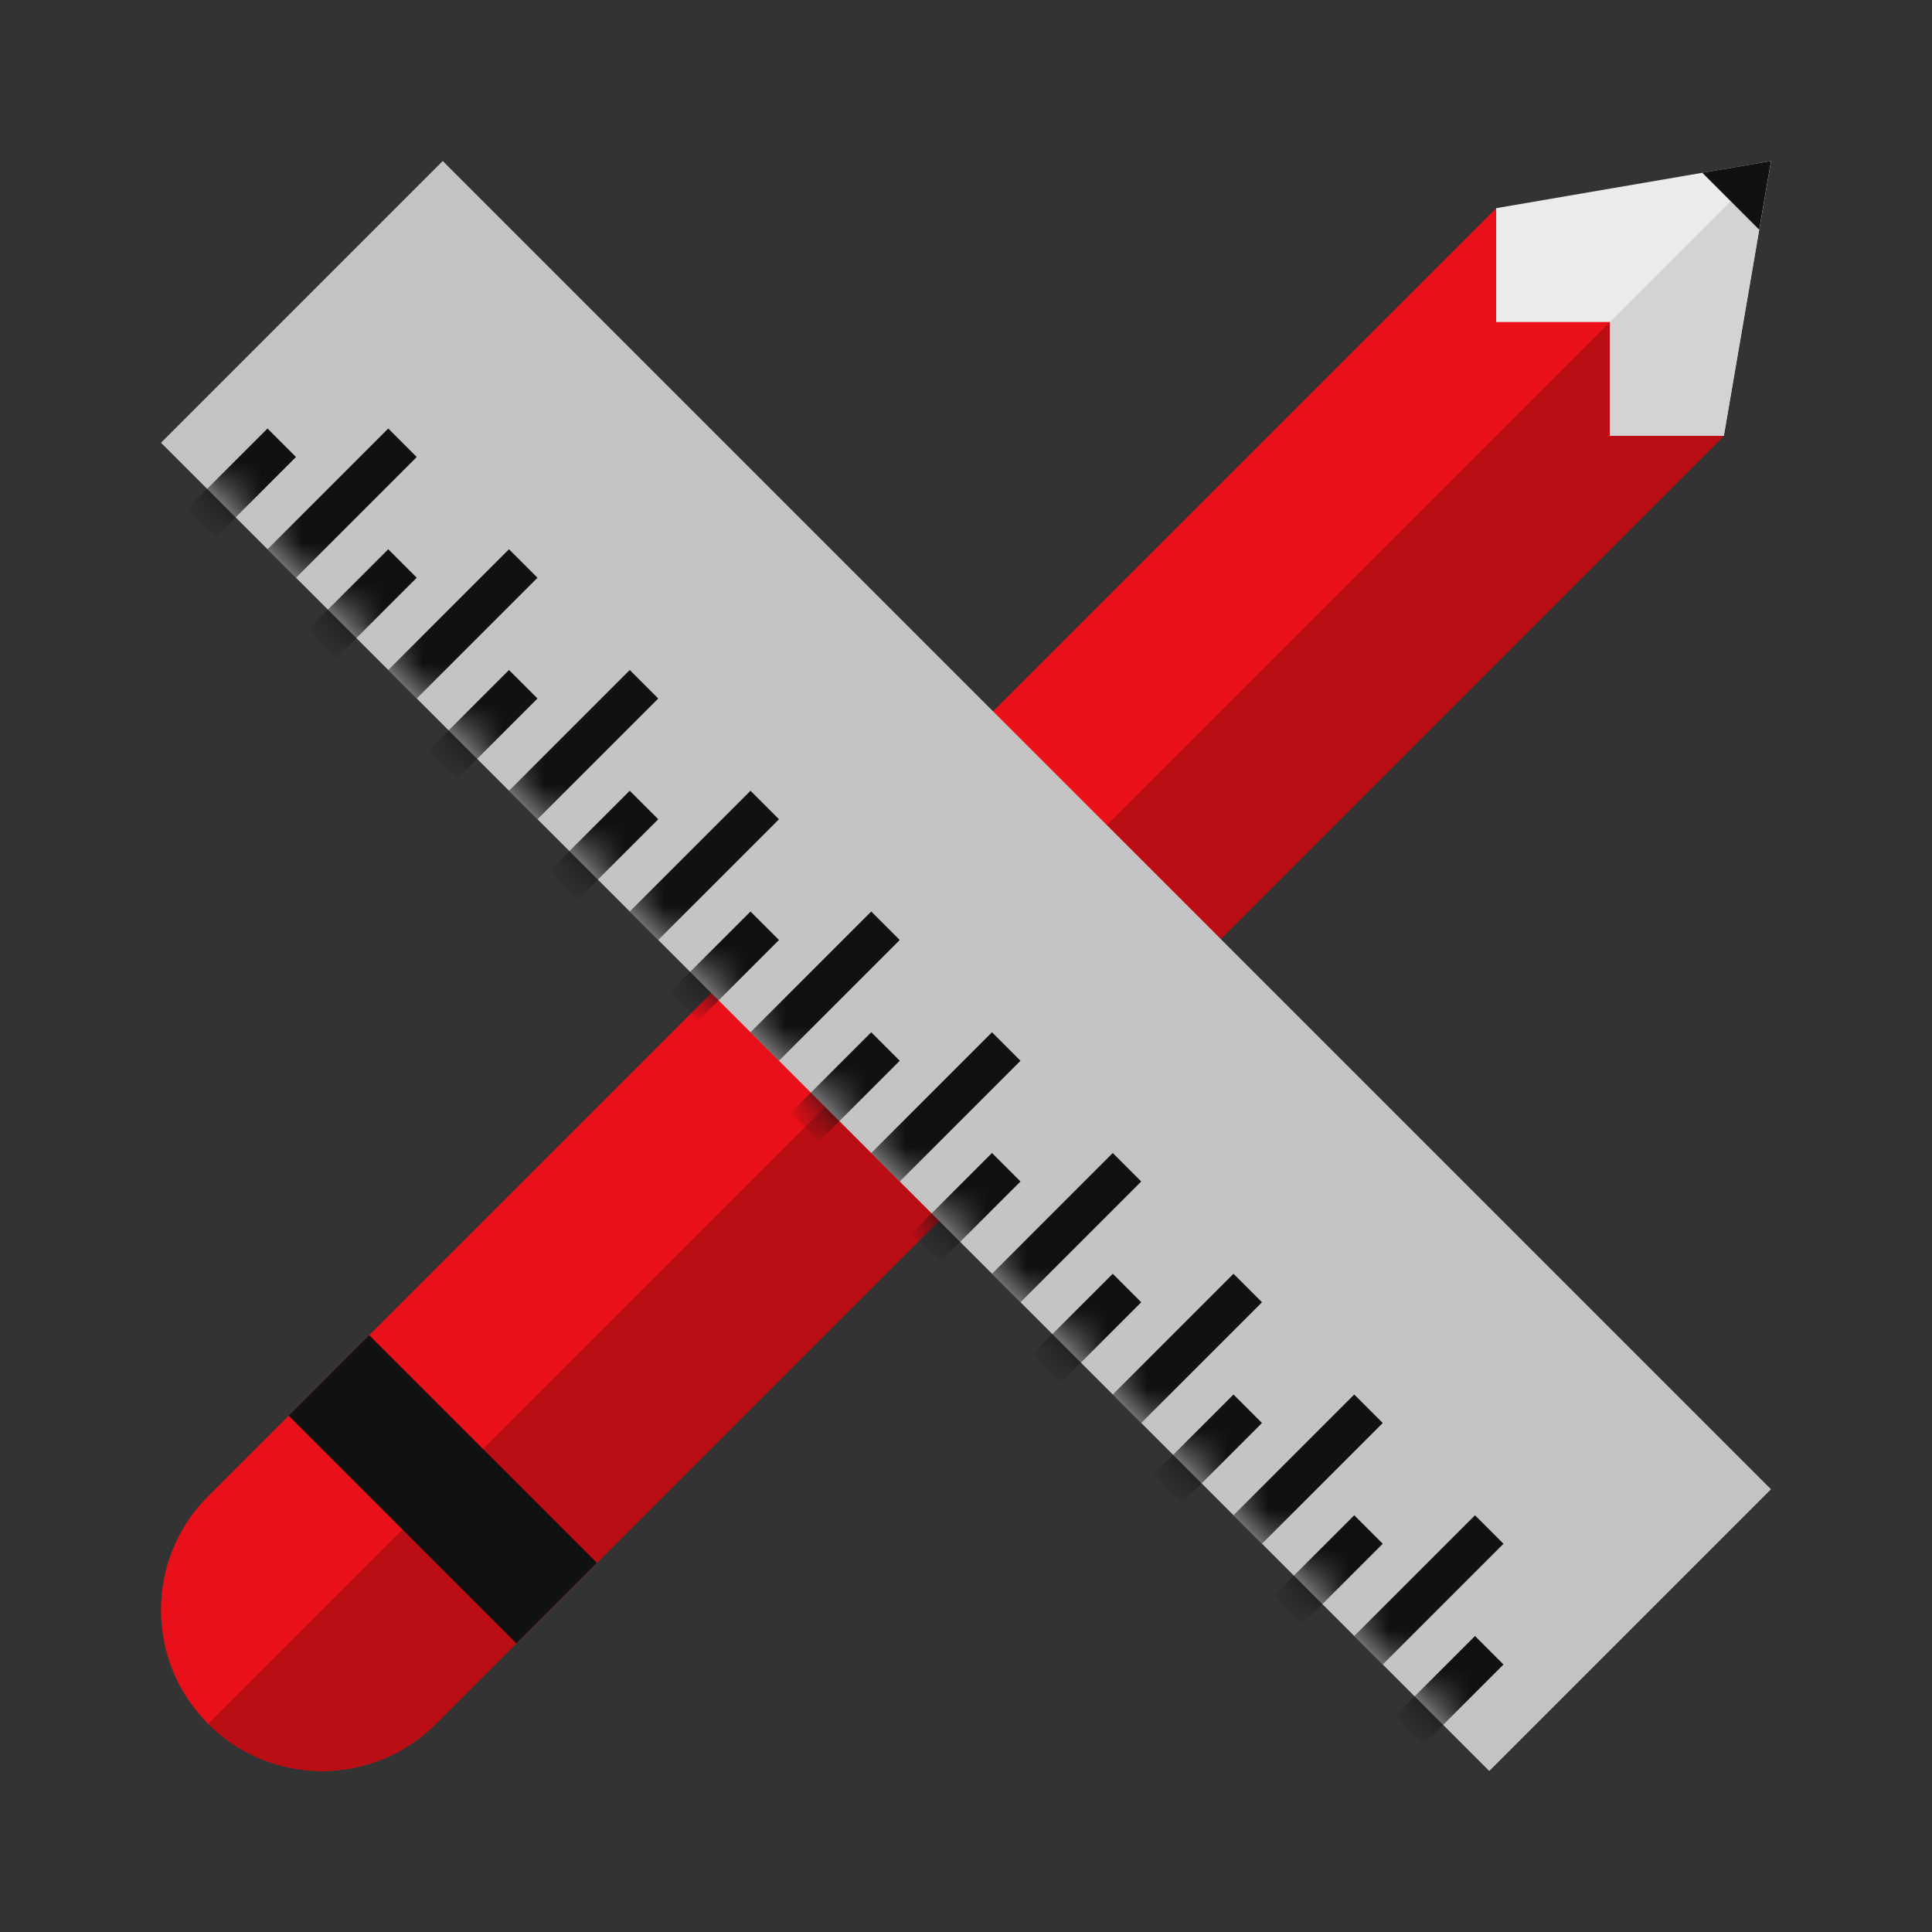
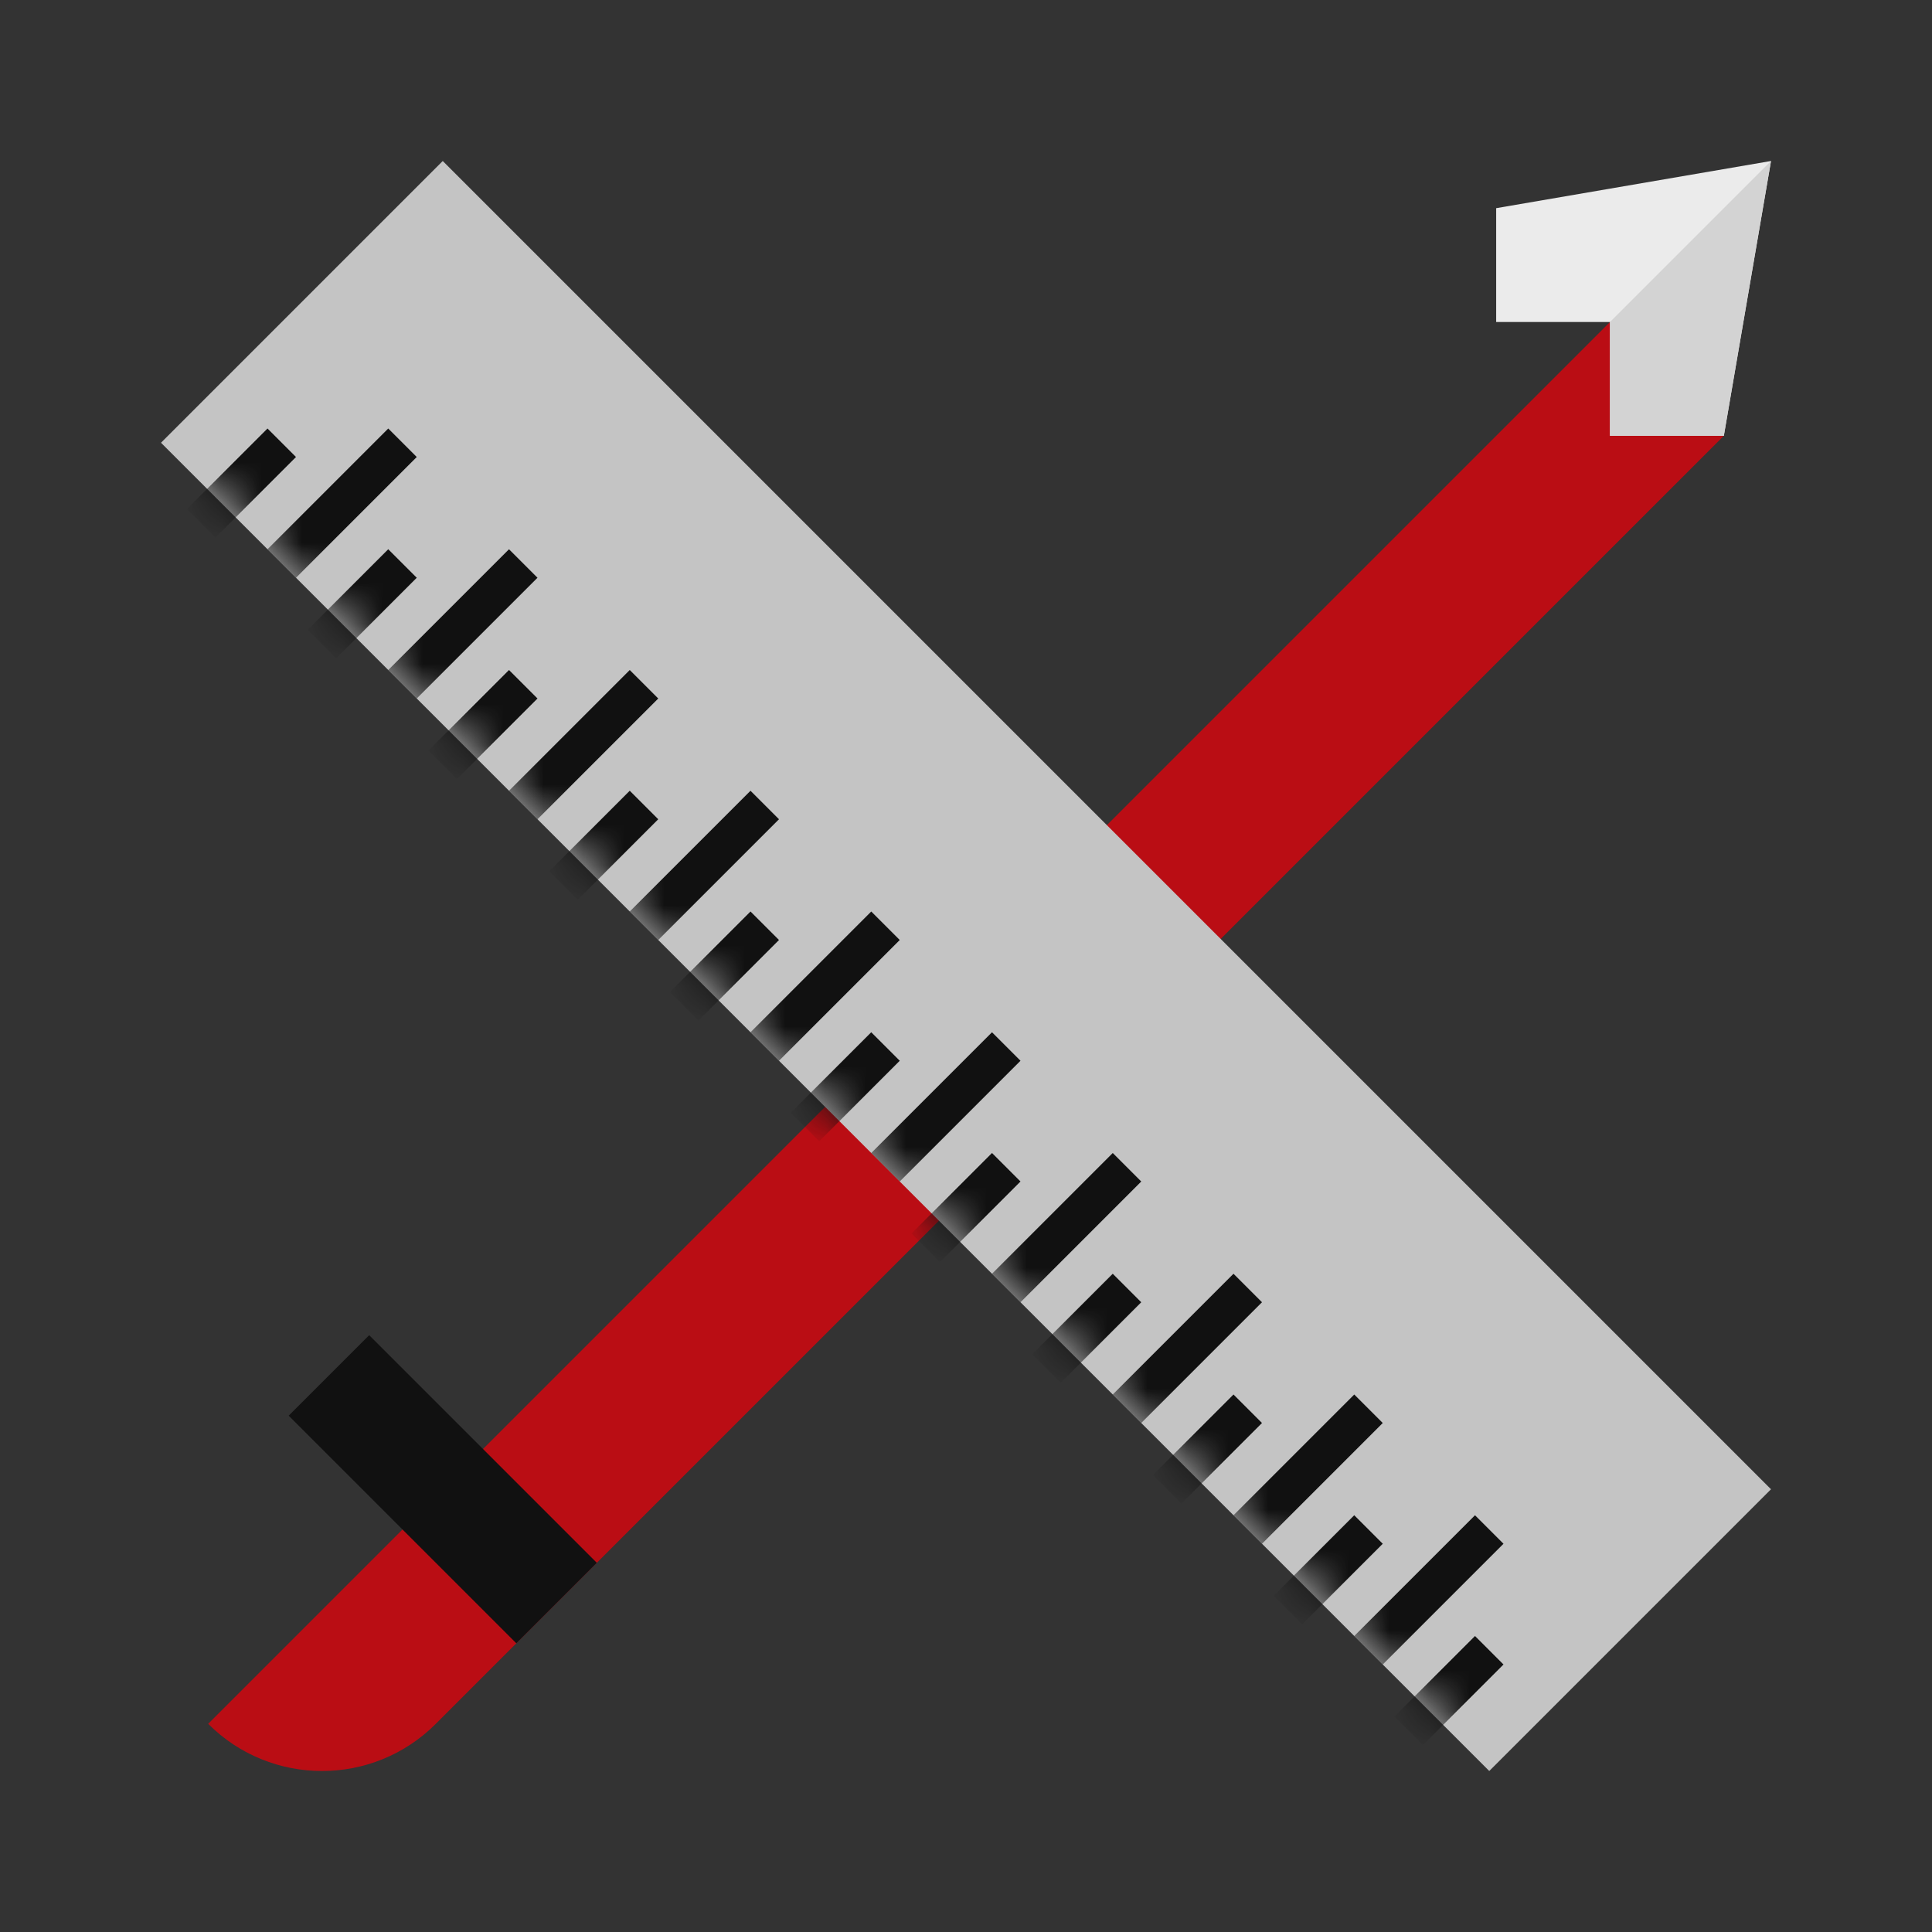
<svg xmlns="http://www.w3.org/2000/svg" width="48" height="48" viewBox="0 0 48 48" fill="none">
  <rect x="0" y="0" width="48" height="48" fill="#333333" stroke="none" />
-   <path fill-rule="evenodd" clip-rule="evenodd" d="M42.828 10.828L10.828 42.828C9.266 44.391 6.734 44.391 5.172 42.828C3.609 41.266 3.609 38.734 5.172 37.172L37.172 5.172L42.828 10.828Z" fill="#E91019" />
  <path d="M10.828 42.828L42.828 10.828L40 8L5.172 42.828C6.734 44.391 9.266 44.391 10.828 42.828Z" fill="#BA0D14" />
  <path fill-rule="evenodd" clip-rule="evenodd" d="M14.828 38.828L12.828 40.828L7.172 35.172L9.172 33.172L14.828 38.828Z" fill="#111111" />
  <path d="M42.828 10.828H40L40 8L37.172 8L37.172 5.172L44 4L42.828 10.828Z" fill="#EBEBEB" />
  <path d="M42.828 10.828H40L40 8L44 4L42.828 10.828Z" fill="#D3D3D3" />
-   <path d="M42.293 4.293L44 4L43.707 5.707L42.293 4.293Z" fill="#111111" />
  <path d="M4 11L11 4L44 37L37 44L4 11Z" fill="#C4C4C4" />
  <mask id="mask0_297_7143" style="mask-type:alpha" maskUnits="userSpaceOnUse" x="4" y="4" width="40" height="40">
    <path d="M4 11L11 4L44 37L37 44L4 11Z" fill="#D3D3D3" />
  </mask>
  <g mask="url(#mask0_297_7143)">
    <path d="M5.354 13.354L7.354 11.354L6.646 10.646L4.646 12.646L5.354 13.354ZM8.354 16.354L10.354 14.354L9.646 13.646L7.646 15.646L8.354 16.354ZM11.354 19.354L13.354 17.354L12.646 16.646L10.646 18.646L11.354 19.354ZM14.354 22.354L16.354 20.354L15.646 19.646L13.646 21.646L14.354 22.354ZM17.354 25.354L19.354 23.354L18.646 22.646L16.646 24.646L17.354 25.354ZM20.354 28.354L22.354 26.354L21.646 25.646L19.646 27.646L20.354 28.354ZM23.354 31.354L25.354 29.354L24.646 28.646L22.646 30.646L23.354 31.354ZM26.354 34.354L28.354 32.354L27.646 31.646L25.646 33.646L26.354 34.354ZM29.354 37.354L31.354 35.354L30.646 34.646L28.646 36.646L29.354 37.354ZM32.354 40.354L34.354 38.354L33.646 37.646L31.646 39.646L32.354 40.354ZM35.354 43.354L37.354 41.354L36.646 40.646L34.646 42.646L35.354 43.354ZM7.354 14.354L10.354 11.354L9.646 10.646L6.646 13.646L7.354 14.354ZM10.354 17.354L13.354 14.354L12.646 13.646L9.646 16.646L10.354 17.354ZM13.354 20.354L16.354 17.354L15.646 16.646L12.646 19.646L13.354 20.354ZM16.354 23.354L19.354 20.354L18.646 19.646L15.646 22.646L16.354 23.354ZM19.354 26.354L22.354 23.354L21.646 22.646L18.646 25.646L19.354 26.354ZM22.354 29.354L25.354 26.354L24.646 25.646L21.646 28.646L22.354 29.354ZM25.354 32.354L28.354 29.354L27.646 28.646L24.646 31.646L25.354 32.354ZM28.354 35.354L31.354 32.354L30.646 31.646L27.646 34.646L28.354 35.354ZM31.354 38.354L34.354 35.354L33.646 34.646L30.646 37.646L31.354 38.354ZM34.354 41.354L37.354 38.354L36.646 37.646L33.646 40.646L34.354 41.354Z" fill="#111111" />
  </g>
</svg>